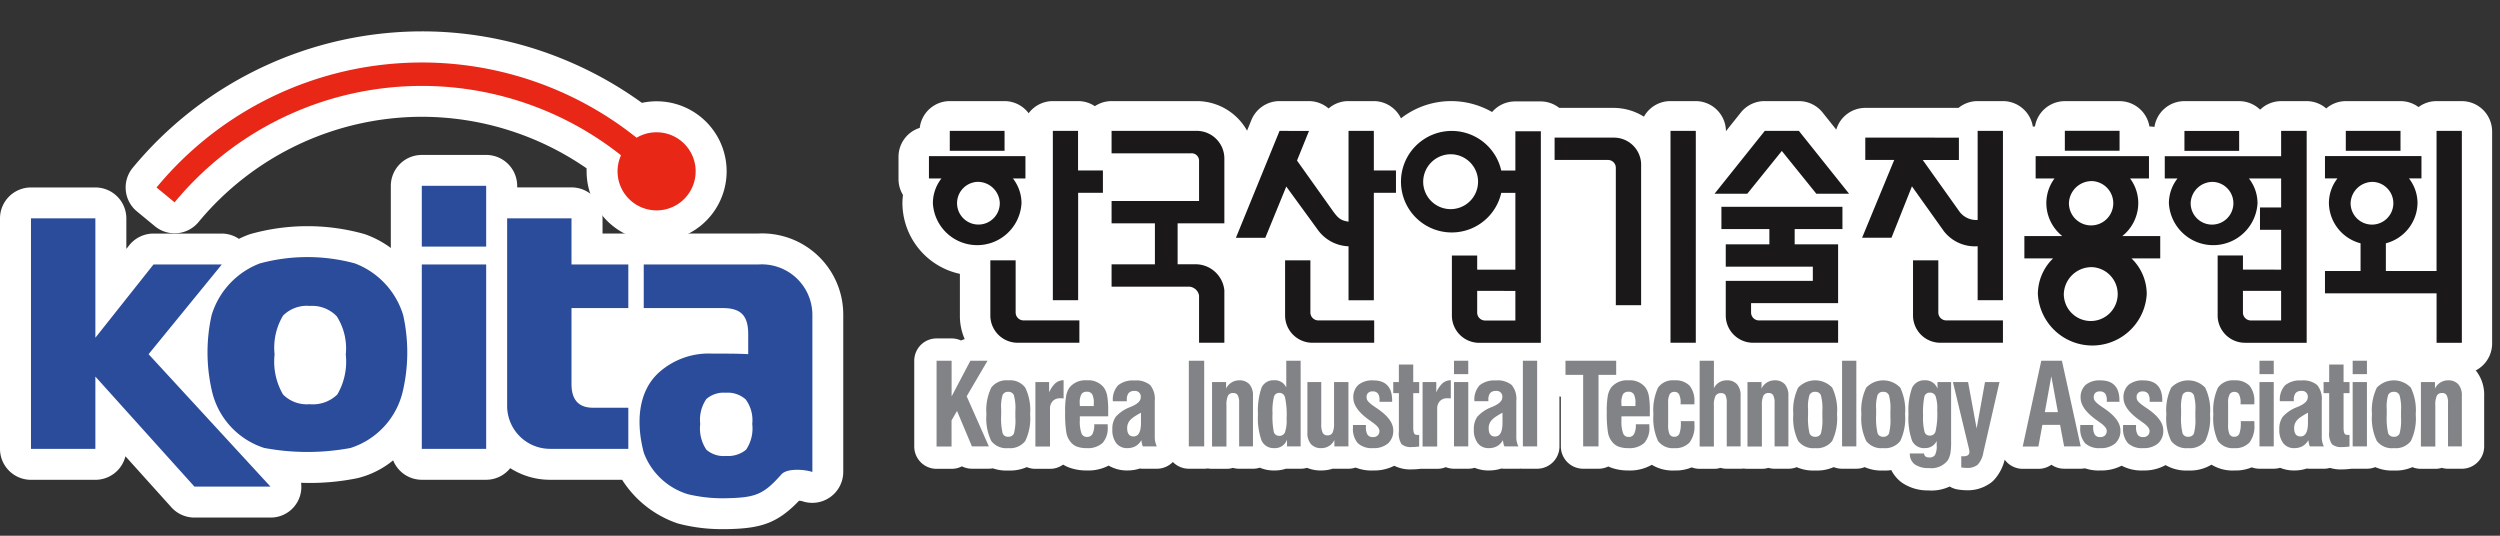
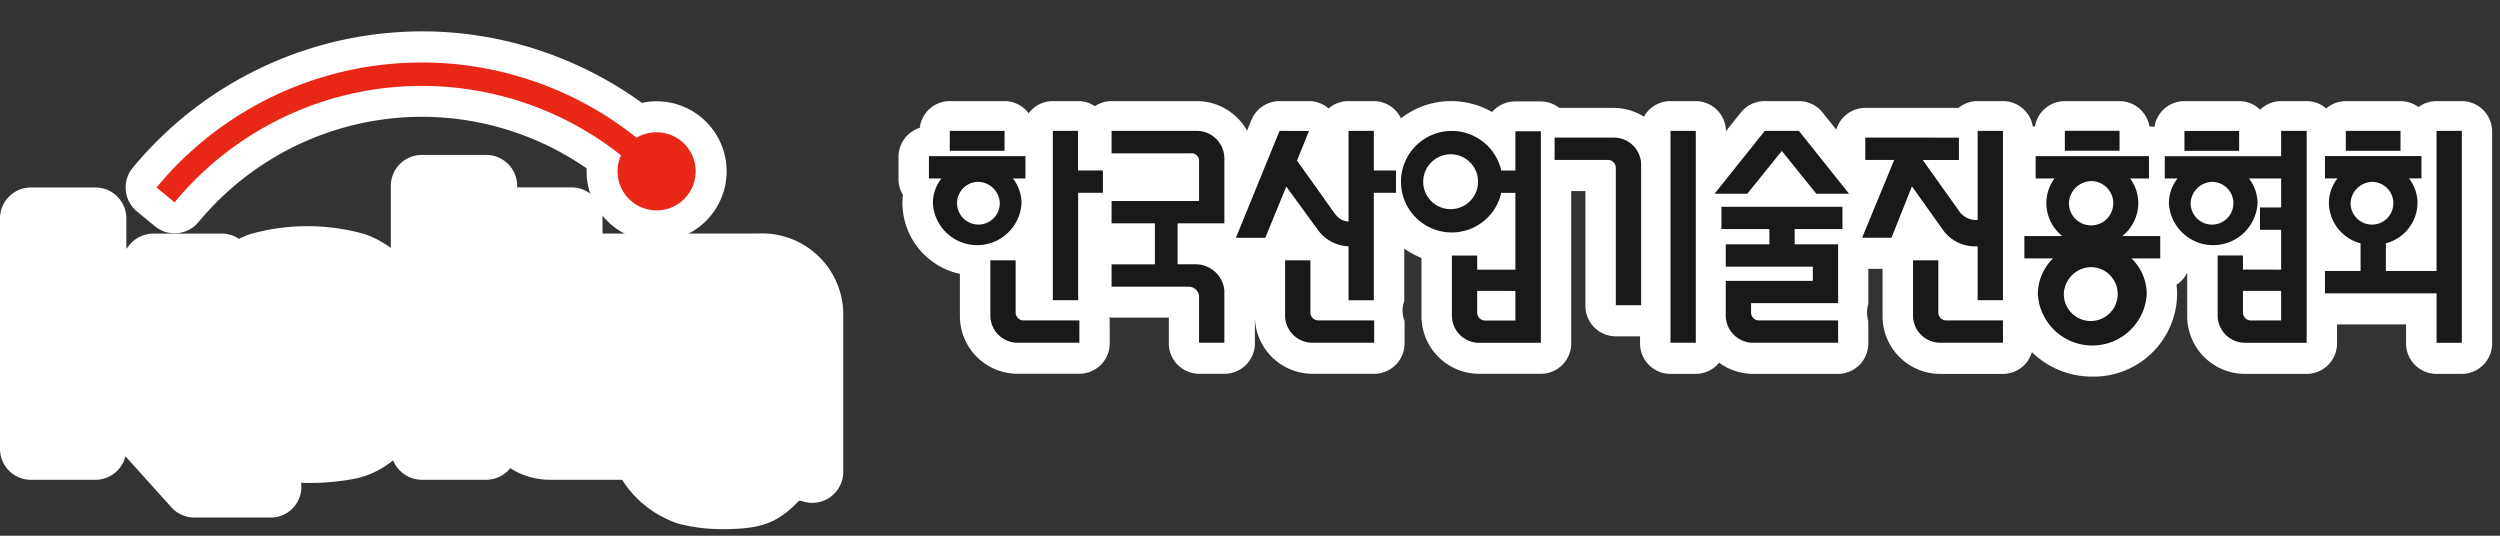
<svg xmlns="http://www.w3.org/2000/svg" width="168" height="36" viewBox="0 0 168 36">
  <rect x="0" y="0" width="168" height="36" fill="#333333" stroke="none" />
  <g id="footer-1" transform="translate(0 1)">
-     <rect id="사각형_685" data-name="사각형 685" width="168" height="36" transform="translate(0 -1)" fill="#fff" opacity="0" />
-     <path id="제외_1" data-name="제외 1" d="M66.686,7.211a1.553,1.553,0,0,1-.951-.247.876.876,0,0,1-.332-.732h.958c.01.178.129.267.355.267a.421.421,0,0,0,.383-.172,1.3,1.3,0,0,0,.11-.639v-.3a.835.835,0,0,1-.788.482.886.886,0,0,1-.863-.482,4.575,4.575,0,0,1-.244-1.814,4.435,4.435,0,0,1,.244-1.76.893.893,0,0,1,.856-.5.852.852,0,0,1,.848.567V1.432h.915v3.98a4.493,4.493,0,0,1-.052.835,1.362,1.362,0,0,1-.177.452A1.385,1.385,0,0,1,66.686,7.211Zm.051-5.067a.355.355,0,0,0-.354.26,5.315,5.315,0,0,0-.089,1.263,3.885,3.885,0,0,0,.1,1.125.348.348,0,0,0,.347.238.381.381,0,0,0,.391-.283,5.317,5.317,0,0,0,.112-1.432,2.509,2.509,0,0,0-.112-.941A.389.389,0,0,0,66.737,2.144ZM69.2,7.2c-.054,0-.108,0-.166-.008s-.106-.011-.174-.023v-.75a.51.51,0,0,1,.063,0,.813.813,0,0,0,.092,0c.26,0,.391-.1.391-.291a.964.964,0,0,0-.037-.245L68.3,1.432h1.018l.576,3.123.561-3.123h.974L70.345,6.163a1.573,1.573,0,0,1-.384.827A1.105,1.105,0,0,1,69.2,7.2ZM97.929,5.872a1.274,1.274,0,0,1-1.144-.482A3.511,3.511,0,0,1,96.46,3.6a3.5,3.5,0,0,1,.325-1.791,1.578,1.578,0,0,1,2.287,0A3.5,3.5,0,0,1,99.4,3.6a3.5,3.5,0,0,1-.325,1.792A1.283,1.283,0,0,1,97.929,5.872Zm0-3.782a.391.391,0,0,0-.377.2,2.688,2.688,0,0,0-.1.964v.4a4.431,4.431,0,0,0,.1,1.232.382.382,0,0,0,.377.222.391.391,0,0,0,.383-.207,3.52,3.52,0,0,0,.1-1.1V3.376a3.34,3.34,0,0,0-.1-1.064A.381.381,0,0,0,97.929,2.09ZM91.237,5.872a.9.9,0,0,1-.738-.329,1.454,1.454,0,0,1-.266-.927,1.4,1.4,0,0,1,.229-.85,2.512,2.512,0,0,1,.923-.635l.019-.008.066-.026c.034-.013.074-.031.115-.05.371-.167.56-.365.56-.589a.379.379,0,0,0-.427-.429.488.488,0,0,0-.389.142.712.712,0,0,0-.121.464v.084H90.27a1.428,1.428,0,0,1,.344-1.064,1.557,1.557,0,0,1,1.1-.329,1.461,1.461,0,0,1,1.062.306,1.463,1.463,0,0,1,.31,1.064V5.137a1.384,1.384,0,0,0,.14.62h-.938a.531.531,0,0,1-.055-.146,2.228,2.228,0,0,1-.049-.275,1.046,1.046,0,0,1-.383.4A1.11,1.11,0,0,1,91.237,5.872Zm.923-2.381a4.778,4.778,0,0,0-.457.272A1.368,1.368,0,0,0,91.421,4a.779.779,0,0,0-.192.527c0,.371.144.56.428.56.333,0,.5-.307.5-.912ZM87.208,5.872a1.225,1.225,0,0,1-1.1-.482A3.622,3.622,0,0,1,85.8,3.6a3.615,3.615,0,0,1,.31-1.791,1.215,1.215,0,0,1,1.1-.49,1.318,1.318,0,0,1,1.018.356,1.592,1.592,0,0,1,.325,1.1v.154h-.923v-.1a1.226,1.226,0,0,0-.1-.562.337.337,0,0,0-.318-.173.343.343,0,0,0-.32.169,1.132,1.132,0,0,0-.1.559V4.31a1.481,1.481,0,0,0,.092.621.334.334,0,0,0,.321.176.346.346,0,0,0,.339-.2,2.026,2.026,0,0,0,.1-.755V4.057h.907a.664.664,0,0,1,.007.1V4.3a1.8,1.8,0,0,1-.329,1.191A1.287,1.287,0,0,1,87.208,5.872Zm-3.1,0a1.273,1.273,0,0,1-1.143-.482A3.5,3.5,0,0,1,82.641,3.6a3.5,3.5,0,0,1,.325-1.791,1.578,1.578,0,0,1,2.287,0A3.5,3.5,0,0,1,85.577,3.6a3.511,3.511,0,0,1-.325,1.792A1.286,1.286,0,0,1,84.109,5.872Zm0-3.782a.388.388,0,0,0-.376.2,2.7,2.7,0,0,0-.1.964v.4a4.432,4.432,0,0,0,.1,1.232.377.377,0,0,0,.375.222.392.392,0,0,0,.384-.207,3.484,3.484,0,0,0,.1-1.1V3.376a3.254,3.254,0,0,0-.1-1.064A.382.382,0,0,0,84.109,2.09ZM81.077,5.872a1.372,1.372,0,0,1-1.018-.333,1.466,1.466,0,0,1-.325-1.053c0-.01,0-.036,0-.08s0-.067,0-.087h.871V4.44a.956.956,0,0,0,.111.532.411.411,0,0,0,.361.158.443.443,0,0,0,.321-.112.415.415,0,0,0,.115-.31c0-.162-.157-.352-.465-.566-.039-.025-.073-.048-.1-.073a.615.615,0,0,0-.081-.057l-.044-.031c-.7-.5-1.062-1-1.062-1.485A1.115,1.115,0,0,1,80.1,1.62a1.469,1.469,0,0,1,1-.3c.842,0,1.269.453,1.269,1.347v.093h-.85V2.664a.754.754,0,0,0-.113-.463.445.445,0,0,0-.366-.14.4.4,0,0,0-.291.1.364.364,0,0,0-.107.272.567.567,0,0,0,.018.147.4.4,0,0,0,.077.14,1.2,1.2,0,0,0,.159.158,3.155,3.155,0,0,0,.269.2.83.83,0,0,0,.092.065c.044.028.086.057.13.088.7.477,1.048.962,1.048,1.439a1.132,1.132,0,0,1-.351.887A1.475,1.475,0,0,1,81.077,5.872Zm-2.877,0a1.379,1.379,0,0,1-1.019-.333,1.469,1.469,0,0,1-.325-1.053c0-.008,0-.019,0-.033s0-.029,0-.047c0-.038,0-.067,0-.087h.87V4.44a.956.956,0,0,0,.111.532.412.412,0,0,0,.362.158.44.44,0,0,0,.321-.112.407.407,0,0,0,.114-.31c0-.163-.157-.353-.465-.566-.037-.025-.073-.049-.1-.073s-.058-.042-.081-.057l-.045-.031c-.7-.5-1.062-1-1.062-1.485a1.112,1.112,0,0,1,.339-.876,1.47,1.47,0,0,1,1-.3c.842,0,1.269.453,1.269,1.347v.093h-.849V2.664a.752.752,0,0,0-.114-.463.447.447,0,0,0-.365-.14.408.408,0,0,0-.292.1.364.364,0,0,0-.107.272.566.566,0,0,0,.019.147.381.381,0,0,0,.077.14,1.192,1.192,0,0,0,.158.158c.067.056.157.123.269.2a.788.788,0,0,0,.094.065c.039.025.082.055.129.088.695.478,1.047.962,1.047,1.439a1.134,1.134,0,0,1-.35.887A1.478,1.478,0,0,1,78.2,5.872Zm-14.584,0a1.276,1.276,0,0,1-1.144-.482A3.515,3.515,0,0,1,62.148,3.6a3.508,3.508,0,0,1,.324-1.791,1.579,1.579,0,0,1,2.288,0A3.508,3.508,0,0,1,65.084,3.6a3.515,3.515,0,0,1-.324,1.792A1.286,1.286,0,0,1,63.616,5.872Zm0-3.782a.388.388,0,0,0-.376.2,2.7,2.7,0,0,0-.1.964v.4a4.432,4.432,0,0,0,.1,1.232.377.377,0,0,0,.375.222.391.391,0,0,0,.383-.207,3.467,3.467,0,0,0,.1-1.1V3.376a3.291,3.291,0,0,0-.1-1.064A.381.381,0,0,0,63.616,2.09ZM59.042,5.872A1.271,1.271,0,0,1,57.9,5.39,3.5,3.5,0,0,1,57.573,3.6,3.5,3.5,0,0,1,57.9,1.807a1.578,1.578,0,0,1,2.287,0A3.5,3.5,0,0,1,60.51,3.6a3.5,3.5,0,0,1-.325,1.792A1.283,1.283,0,0,1,59.042,5.872Zm0-3.782a.389.389,0,0,0-.377.2,2.645,2.645,0,0,0-.1.964v.4a4.458,4.458,0,0,0,.1,1.232.381.381,0,0,0,.376.222.392.392,0,0,0,.384-.207,3.52,3.52,0,0,0,.1-1.1V3.376a3.341,3.341,0,0,0-.1-1.064A.381.381,0,0,0,59.042,2.09ZM49.583,5.872a1.223,1.223,0,0,1-1.1-.482,3.629,3.629,0,0,1-.31-1.792,3.622,3.622,0,0,1,.31-1.791,1.213,1.213,0,0,1,1.1-.49,1.32,1.32,0,0,1,1.018.356,1.6,1.6,0,0,1,.325,1.1v.154H50v-.1a1.222,1.222,0,0,0-.1-.562.336.336,0,0,0-.317-.173.344.344,0,0,0-.321.169,1.165,1.165,0,0,0-.1.559V4.31a1.481,1.481,0,0,0,.092.621.335.335,0,0,0,.322.176.346.346,0,0,0,.339-.2,1.99,1.99,0,0,0,.1-.755V4.057h.908a.664.664,0,0,1,.007.1V4.3A1.8,1.8,0,0,1,50.6,5.493,1.286,1.286,0,0,1,49.583,5.872Zm-3.092,0a1.818,1.818,0,0,1-.657-.1,1,1,0,0,1-.427-.313,1.36,1.36,0,0,1-.287-.627,7.956,7.956,0,0,1-.082-1.378,5.775,5.775,0,0,1,.074-1.125,1.441,1.441,0,0,1,.244-.56,1.389,1.389,0,0,1,1.158-.452,1.312,1.312,0,0,1,1.129.49,1.447,1.447,0,0,1,.221.543,5.9,5.9,0,0,1,.067,1.057v.329h-1.9a.689.689,0,0,0-.007.1v.176a2.35,2.35,0,0,0,.111.865.38.38,0,0,0,.369.244.4.4,0,0,0,.372-.2,1.358,1.358,0,0,0,.115-.653H47.9c0,.02,0,.05,0,.087s0,.066,0,.08a1.5,1.5,0,0,1-.34,1.087A1.463,1.463,0,0,1,46.49,5.872Zm0-3.789a.4.4,0,0,0-.364.172,1.24,1.24,0,0,0-.107.609.817.817,0,0,1,.007.107v.076h.937V2.864a1.238,1.238,0,0,0-.107-.613A.4.4,0,0,0,46.49,2.083ZM37.11,5.872a.9.9,0,0,1-.739-.329,1.451,1.451,0,0,1-.265-.927,1.4,1.4,0,0,1,.229-.85,2.5,2.5,0,0,1,.922-.635l.086-.034c.031-.012.07-.029.114-.05.372-.167.561-.365.561-.589a.38.38,0,0,0-.428-.429.489.489,0,0,0-.388.142.718.718,0,0,0-.121.464v.084h-.937a1.426,1.426,0,0,1,.343-1.064,1.559,1.559,0,0,1,1.1-.329,1.46,1.46,0,0,1,1.063.306,1.46,1.46,0,0,1,.31,1.064V5.137a1.4,1.4,0,0,0,.139.62h-.936a.532.532,0,0,1-.056-.146,2.276,2.276,0,0,1-.048-.275,1.046,1.046,0,0,1-.383.4A1.114,1.114,0,0,1,37.11,5.872Zm.923-2.381h0a4.684,4.684,0,0,0-.458.272,1.363,1.363,0,0,0-.28.241.779.779,0,0,0-.193.527c0,.371.144.56.428.56.333,0,.5-.307.5-.912V3.491ZM29.325,5.872a1.375,1.375,0,0,1-1.018-.333,1.469,1.469,0,0,1-.325-1.053c0-.009,0-.024,0-.044l0-.036c0-.039,0-.069,0-.087h.871V4.44a.964.964,0,0,0,.11.532.412.412,0,0,0,.362.158.443.443,0,0,0,.321-.112.415.415,0,0,0,.113-.31c0-.162-.156-.353-.464-.566-.041-.027-.075-.05-.1-.073a.676.676,0,0,0-.081-.057l-.045-.031c-.7-.5-1.062-1-1.062-1.485a1.115,1.115,0,0,1,.339-.876,1.47,1.47,0,0,1,1-.3c.842,0,1.269.453,1.269,1.347v.093h-.849V2.664A.738.738,0,0,0,29.66,2.2a.443.443,0,0,0-.365-.14.409.409,0,0,0-.293.1.367.367,0,0,0-.105.272.567.567,0,0,0,.018.147.391.391,0,0,0,.077.14,1.322,1.322,0,0,0,.159.158,3.158,3.158,0,0,0,.269.2.848.848,0,0,0,.093.065c.033.022.079.051.129.088.7.477,1.048.962,1.048,1.439a1.134,1.134,0,0,1-.35.887A1.48,1.48,0,0,1,29.325,5.872Zm-3.475,0a.886.886,0,0,1-.69-.267,1.132,1.132,0,0,1-.239-.773v-3.4h.93V4.257a1.288,1.288,0,0,0,.1.593.339.339,0,0,0,.317.164.359.359,0,0,0,.343-.179,1.443,1.443,0,0,0,.1-.64V1.432h.967V5.757h-.945V5.328A.959.959,0,0,1,25.85,5.872Zm-3.15,0a.893.893,0,0,1-.856-.5,4.393,4.393,0,0,1-.244-1.76,4.738,4.738,0,0,1,.237-1.8.863.863,0,0,1,.842-.5A.832.832,0,0,1,23.5,1.8V0h.966V5.757h-.915V5.3A.852.852,0,0,1,22.7,5.872Zm.324-3.712a.354.354,0,0,0-.346.245,3.79,3.79,0,0,0-.1,1.125,5.188,5.188,0,0,0,.088,1.263.354.354,0,0,0,.354.253.389.389,0,0,0,.391-.229,2.523,2.523,0,0,0,.112-.942,5.3,5.3,0,0,0-.112-1.432A.381.381,0,0,0,23.024,2.159ZM12.816,5.872a.9.9,0,0,1-.737-.329,1.449,1.449,0,0,1-.266-.927,1.4,1.4,0,0,1,.229-.85,2.492,2.492,0,0,1,.922-.635L13,3.117l0,0,.046-.018c.028-.011.063-.027.113-.05.373-.167.562-.365.562-.589a.38.38,0,0,0-.428-.429.485.485,0,0,0-.387.142.7.7,0,0,0-.121.464v.084h-.938a1.426,1.426,0,0,1,.344-1.064,1.559,1.559,0,0,1,1.1-.329,1.458,1.458,0,0,1,1.062.306,1.457,1.457,0,0,1,.311,1.064V5.137a1.4,1.4,0,0,0,.139.62h-.936a.569.569,0,0,1-.056-.146,2.277,2.277,0,0,1-.048-.275,1.051,1.051,0,0,1-.383.4A1.121,1.121,0,0,1,12.816,5.872Zm.923-2.381h0a4.916,4.916,0,0,0-.458.272A1.385,1.385,0,0,0,13,4a.783.783,0,0,0-.192.527c0,.371.144.56.428.56.333,0,.5-.307.5-.912V3.491ZM10.093,5.872a1.831,1.831,0,0,1-.657-.1.994.994,0,0,1-.427-.313,1.359,1.359,0,0,1-.287-.627A7.887,7.887,0,0,1,8.64,3.453a5.775,5.775,0,0,1,.074-1.125,1.39,1.39,0,0,1,.244-.56,1.389,1.389,0,0,1,1.158-.452,1.314,1.314,0,0,1,1.129.49,1.447,1.447,0,0,1,.221.543,5.906,5.906,0,0,1,.067,1.057v.329h-1.9a.691.691,0,0,0-.006.1v.176a2.35,2.35,0,0,0,.111.865.38.38,0,0,0,.369.244.4.4,0,0,0,.372-.2,1.358,1.358,0,0,0,.115-.653H11.5c0,.02,0,.05,0,.087s0,.066,0,.08a1.5,1.5,0,0,1-.34,1.087A1.463,1.463,0,0,1,10.093,5.872Zm0-3.789a.4.4,0,0,0-.365.172,1.236,1.236,0,0,0-.108.609.825.825,0,0,1,.008.107v.076h.937V2.864a1.238,1.238,0,0,0-.107-.613A.4.4,0,0,0,10.093,2.083ZM4.818,5.872A1.273,1.273,0,0,1,3.675,5.39,3.5,3.5,0,0,1,3.35,3.6a3.5,3.5,0,0,1,.325-1.791,1.261,1.261,0,0,1,1.143-.49,1.262,1.262,0,0,1,1.144.49A3.5,3.5,0,0,1,6.287,3.6,3.5,3.5,0,0,1,5.962,5.39,1.286,1.286,0,0,1,4.818,5.872Zm0-3.782a.388.388,0,0,0-.376.2,2.7,2.7,0,0,0-.1.964v.4a4.337,4.337,0,0,0,.1,1.232.377.377,0,0,0,.375.222A.392.392,0,0,0,5.195,4.9a3.446,3.446,0,0,0,.1-1.1V3.376a3.27,3.27,0,0,0-.1-1.064A.382.382,0,0,0,4.818,2.09ZM94.432,5.8a.918.918,0,0,1-.671-.2,1.307,1.307,0,0,1-.177-.827V2.175h-.376V1.432h.376V.253h.967V1.432h.4v.743h-.4V4.448a2.09,2.09,0,0,0,.014.28.464.464,0,0,0,.048.16.175.175,0,0,0,.089.077.489.489,0,0,0,.144.019.336.336,0,0,0,.063,0,.257.257,0,0,1,.04,0v.781c-.155.016-.262.026-.324.031S94.489,5.8,94.432,5.8Zm-62.517,0a.921.921,0,0,1-.671-.2,1.313,1.313,0,0,1-.176-.827V2.175H30.69V1.432h.377V.253h.966V1.432h.4v.743h-.4V4.448a2.046,2.046,0,0,0,.015.28.463.463,0,0,0,.048.16.17.17,0,0,0,.089.077.47.47,0,0,0,.143.019.307.307,0,0,0,.063,0,.266.266,0,0,1,.04,0v.781c-.124.013-.236.024-.325.031C32.037,5.793,31.972,5.8,31.915,5.8Zm68.8-.037h-.967V1.432h.945v.437a.973.973,0,0,1,.87-.553.893.893,0,0,1,.7.268,1.122,1.122,0,0,1,.236.773v3.4h-.929v-2.9a1.1,1.1,0,0,0-.093-.54.341.341,0,0,0-.314-.149.368.368,0,0,0-.347.186,1.466,1.466,0,0,0-.1.648V5.757Zm-45.255,0h-.967V1.432h.945v.437a.973.973,0,0,1,.87-.553.89.89,0,0,1,.7.268,1.141,1.141,0,0,1,.236.773v3.4h-.929v-2.9a1.107,1.107,0,0,0-.094-.54.337.337,0,0,0-.312-.149.364.364,0,0,0-.347.186,1.435,1.435,0,0,0-.1.648V5.757Zm-3.217,0H51.28V0h.958V1.845a.927.927,0,0,1,.35-.39.948.948,0,0,1,.506-.139.887.887,0,0,1,.7.268,1.122,1.122,0,0,1,.237.773v3.4H53.1v-2.9a1.169,1.169,0,0,0-.085-.544.32.32,0,0,0-.292-.137.408.408,0,0,0-.377.183,1.36,1.36,0,0,0-.11.644V5.757Zm-32.763,0h-.968V1.432h.944v.437a.976.976,0,0,1,.871-.553.893.893,0,0,1,.7.268,1.144,1.144,0,0,1,.236.773v3.4h-.93v-2.9a1.124,1.124,0,0,0-.092-.54.343.343,0,0,0-.314-.149.367.367,0,0,0-.346.186,1.466,1.466,0,0,0-.1.648V5.757Zm-18.465,0H0V0H1.011V2.4L2.272,0H3.424l-1.4,2.389,1.49,3.366H2.376l-1-2.381-.369.635V5.756Zm32.631,0H32.66V1.432h.922v.7a1.8,1.8,0,0,1,.425-.624.87.87,0,0,1,.55-.2V2.534c-.038-.005-.074-.009-.106-.011s-.078,0-.138,0a.647.647,0,0,0-.491.191.72.72,0,0,0-.18.513V5.756Zm-26.02,0H6.641V1.432h.922v.7a1.783,1.783,0,0,1,.424-.624.87.87,0,0,1,.55-.2V2.534c-.026,0-.064-.009-.107-.011s-.077,0-.136,0a.645.645,0,0,0-.49.191.717.717,0,0,0-.181.513V5.756Zm66.423,0H72.99L74.236,0h1.388l1.262,5.755H75.772L75.5,4.31H74.31l-.265,1.446Zm.863-4.723h0l-.436,2.411h.878l-.443-2.411ZM96.121,5.756h-.959V1.432h.959V5.755Zm-6.264,0H88.9V1.432h.959V5.755Zm-28.048,0h-.959V0h.959V5.755Zm-17.324,0H43.451V.95H42.263V0h3.408V.95H44.484V5.755Zm-4.128,0H39.4V0h.959V5.755Zm-4.626,0h-.959V1.432h.959V5.755Zm-17.745,0H16.952V0h1.033V5.755ZM96.121.9h-.959V0h.959V.9ZM89.857.9H88.9V0h.959V.9ZM35.73.9h-.959V0h.959V.9Z" transform="translate(62.937 23.242)" fill="#fff" stroke="#fff" stroke-linecap="round" stroke-linejoin="round" stroke-width="3" />
    <path id="패스_1114" data-name="패스 1114" d="M112.007,215.63h-7.7a2.068,2.068,0,0,0-.513.071,2.06,2.06,0,0,0-.512-.071h-1.737v-1.018a2.081,2.081,0,0,0-2.081-2.081H95.81v-.1a2.081,2.081,0,0,0-2.081-2.081H89.4a2.082,2.082,0,0,0-2.082,2.081v4.086c0,.031.008.06.01.09a6.747,6.747,0,0,0-1.75-.931,14.114,14.114,0,0,0-7.728,0,6.271,6.271,0,0,0-.741.313,2.071,2.071,0,0,0-1.152-.355H71.37a2.081,2.081,0,0,0-1.631.787l-.194.246v-2.051a2.081,2.081,0,0,0-2.081-2.081H63.137a2.082,2.082,0,0,0-2.082,2.081V230.1a2.082,2.082,0,0,0,2.082,2.082h4.327a2.083,2.083,0,0,0,2.021-1.583l3.088,3.43a2.079,2.079,0,0,0,1.547.689h5.112a2.058,2.058,0,0,0,2.055-2.335c.143,0,.285.009.429.009a15.991,15.991,0,0,0,3.351-.319,6.048,6.048,0,0,0,2.407-1.2,2.081,2.081,0,0,0,1.929,1.306h4.326a2.072,2.072,0,0,0,1.613-.781,4.952,4.952,0,0,0,2.676.781h4.843a7.131,7.131,0,0,0,3.748,2.937,11.462,11.462,0,0,0,3.121.379c.086,0,.166,0,.237,0,2.17-.05,3.3-.359,4.784-1.908a1.352,1.352,0,0,1,.213.03,2.082,2.082,0,0,0,2.758-1.969V221.06A5.455,5.455,0,0,0,112.007,215.63Z" transform="translate(-61.055 -200.938)" fill="#fff" />
    <path id="패스_1115" data-name="패스 1115" d="M71.469,213.458a2.084,2.084,0,0,0,2.927-.283A19.519,19.519,0,0,1,89.4,206.1a19.484,19.484,0,0,1,11.075,3.464c0,.067,0,.135,0,.2a4.705,4.705,0,1,0,3.717-4.6,25.307,25.307,0,0,0-5.157-2.881,25.034,25.034,0,0,0-9.631-1.923,25.252,25.252,0,0,0-19.429,9.167,2.081,2.081,0,0,0,.283,2.933Z" transform="translate(-61.055 -199.252)" fill="#fff" />
    <path id="패스_1116" data-name="패스 1116" d="M226.487,205.657h-1.7a2.022,2.022,0,0,0-1.208.4,2.026,2.026,0,0,0-1.21-.4h-3.676a2.02,2.02,0,0,0-1.315.492,2.019,2.019,0,0,0-1.314-.492h-1.718a2.031,2.031,0,0,0-1.41.574,2.031,2.031,0,0,0-1.415-.574h-3.676a2.037,2.037,0,0,0-2.011,1.735,2.081,2.081,0,0,0-.338-.034,2.037,2.037,0,0,0-2.007-1.7h-3.677a2.037,2.037,0,0,0-2.007,1.7c-.049,0-.1.01-.143.014a2.038,2.038,0,0,0-2.009-1.717h-1.7a2.032,2.032,0,0,0-1.286.456H186.4a2.036,2.036,0,0,0-1.948,1.461l-.919-1.15a2.041,2.041,0,0,0-1.6-.767h-2.294a2.043,2.043,0,0,0-1.6.767l-1,1.253a2.041,2.041,0,0,0-2.04-2.02h-1.7a2.032,2.032,0,0,0-1.772,1.047,3.85,3.85,0,0,0-2.05-.591h-3.642a2.019,2.019,0,0,0-1.244-.434h-1.717a2.034,2.034,0,0,0-1.55.713,5.541,5.541,0,0,0-2.775-.735,5.478,5.478,0,0,0-3.349,1.158,2.035,2.035,0,0,0-1.833-1.158h-1.7a2.034,2.034,0,0,0-1.331.494,2.041,2.041,0,0,0-1.331-.494H147.04a2.044,2.044,0,0,0-1.89,1.27l-.292.717a3.875,3.875,0,0,0-3.372-1.987h-5.729a2.026,2.026,0,0,0-1.127.341,2.029,2.029,0,0,0-1.127-.341h-1.7a2.033,2.033,0,0,0-1.623.815,2.033,2.033,0,0,0-1.623-.815H124.88a2.036,2.036,0,0,0-2.018,1.8,2.036,2.036,0,0,0-1.427,1.938v1.5a2.032,2.032,0,0,0,.3,1.068,4.678,4.678,0,0,0-.037.594,4.89,4.89,0,0,0,3.862,4.71v2.855a3.878,3.878,0,0,0,3.888,3.858h4.137a2.043,2.043,0,0,0,2.042-2.042v-1.5a2.024,2.024,0,0,0-.025-.247c.052,0,.1.016.154.016H139.6v1.732a2.042,2.042,0,0,0,2.041,2.042h1.7a2.042,2.042,0,0,0,2.042-2.042v-1.791a3.877,3.877,0,0,0,3.886,3.833H153.4a2.042,2.042,0,0,0,2.041-2.042v-1.5a1.917,1.917,0,0,1-.019-1.358v-3.513a5.5,5.5,0,0,0,1.156.628v3.928a3.878,3.878,0,0,0,3.889,3.858H164.6a2.042,2.042,0,0,0,2.041-2.042V211.7h.954v7.719a2.042,2.042,0,0,0,2.042,2.042h1.629v.482a2.043,2.043,0,0,0,2.042,2.042h1.7a2.031,2.031,0,0,0,1.571-.752,3.872,3.872,0,0,0,2.284.752h5.7a2.042,2.042,0,0,0,2.042-2.042v-1.5a2.044,2.044,0,0,1,0-1.16v-2.353h.958v3.2a3.878,3.878,0,0,0,3.888,3.858h4.2a2.035,2.035,0,0,0,1.947-1.462,5.789,5.789,0,0,0,4.059,1.643,5.608,5.608,0,0,0,5.7-5.5,5.341,5.341,0,0,0-.042-.672,2.038,2.038,0,0,0,.721-.808v2.938a3.878,3.878,0,0,0,3.888,3.858h4.138a2.042,2.042,0,0,0,2.041-2.042v-1.282h4.64v1.282a2.043,2.043,0,0,0,2.042,2.042h1.7a2.043,2.043,0,0,0,2.041-2.042V207.7A2.042,2.042,0,0,0,226.487,205.657Z" transform="translate(-61.055 -199.861)" fill="#fff" />
-     <rect id="사각형_651" data-name="사각형 651" width="98.124" height="15.815" transform="translate(66.286 9.743)" fill="#fff" />
-     <path id="패스_1117" data-name="패스 1117" d="M111.606,228.427a2.559,2.559,0,0,1-.414,1.731,1.9,1.9,0,0,1-1.363.419,1.745,1.745,0,0,1-1.305-.419,2.564,2.564,0,0,1-.414-1.731,2.458,2.458,0,0,1,.414-1.677,1.772,1.772,0,0,1,1.305-.42,1.808,1.808,0,0,1,1.333.446,2.341,2.341,0,0,1,.444,1.651Zm-7.3-7.786h5.329c1.246,0,1.7.544,1.7,1.758v1.338c-.793-.043-1.588-.035-2.382-.035a5.012,5.012,0,0,0-3.608,1.258c-1.508,1.359-1.515,3.583-1.021,5.417a4.585,4.585,0,0,0,2.953,2.771,10.1,10.1,0,0,0,2.649.27c1.906-.044,2.445-.253,3.638-1.6.386-.438,1.589-.333,2.083-.163V221.059a3.4,3.4,0,0,0-3.633-3.348h-7.7v2.93ZM93.729,230.1H89.4V217.711h4.326V230.1Zm-14.5,2.537H74.12l-6.656-7.394V230.1H63.137V214.612h4.327v8.022l3.906-4.923h4.59l-4.92,6.028,8.192,8.9Zm14.5-16.127H89.4v-4.086h4.326v4.086Zm9.549,13.59h-5.26a2.884,2.884,0,0,1-2.883-2.931v-12.56H99.46v3.1h3.818v2.93H99.46v5.108q0,1.59,1.443,1.59h2.375V230.1Zm-24.451-.057a15.769,15.769,0,0,0,5.779,0,5.247,5.247,0,0,0,3.5-3.739,11.508,11.508,0,0,0,.044-5.182,5.389,5.389,0,0,0-3.245-3.483,12.2,12.2,0,0,0-6.386,0,5.389,5.389,0,0,0-3.245,3.483,11.508,11.508,0,0,0,.044,5.182,5.248,5.248,0,0,0,3.5,3.739Zm5.464-6.286a4.387,4.387,0,0,1-.568,2.691,2.36,2.36,0,0,1-1.864.652,2.245,2.245,0,0,1-1.784-.652,4.388,4.388,0,0,1-.567-2.691,4.2,4.2,0,0,1,.567-2.608,2.241,2.241,0,0,1,1.784-.652,2.3,2.3,0,0,1,1.823.693A4,4,0,0,1,84.291,223.76Z" transform="translate(-61.055 -200.938)" fill="#2b4c9b" />
    <path id="패스_1118" data-name="패스 1118" d="M105.18,207.142a2.624,2.624,0,1,1-2.393,1.545,21.551,21.551,0,0,0-30,3.163l-1.212-1a23.122,23.122,0,0,1,32.258-3.343A2.616,2.616,0,0,1,105.18,207.142Z" transform="translate(-61.055 -199.252)" fill="#e82717" fill-rule="evenodd" />
    <path id="패스_1119" data-name="패스 1119" d="M165.525,208.154h3.962a1.829,1.829,0,0,1,1.851,1.919v9.343h-1.7v-9.237a.524.524,0,0,0-.525-.525h-3.589v-1.5Zm-29.768-.455h5.729a1.859,1.859,0,0,1,1.846,1.842v4.37h-3.141v2.754h1.117a1.948,1.948,0,0,1,2.024,1.751v3.522h-1.7v-3.17a.723.723,0,0,0-.657-.6h-5.222v-1.5h2.912v-2.754h-2.912v-1.5h5.879v-2.732a.5.5,0,0,0-.542-.475h-5.337v-1.5Zm59.9,14.239h-4.2a1.836,1.836,0,0,1-1.847-1.814V216.4h1.7v3.51a.532.532,0,0,0,.534.526h3.809v1.5Zm-11.085,0h-5.7a1.836,1.836,0,0,1-1.846-1.814v-2.346h5.851v-.955h-5.851v-1.5h2.931V214.3h-3.223v-1.5h8.133v1.5h-3.21v1.022h2.919v3.955h-5.849v.635a.532.532,0,0,0,.534.526h5.315v1.5Zm-31.171,0H149.26a1.836,1.836,0,0,1-1.847-1.814V216.4h1.7v3.51a.532.532,0,0,0,.534.526H153.4v1.5Zm-19.811,0h-4.137a1.836,1.836,0,0,1-1.847-1.814V216.4h1.7v3.51a.532.532,0,0,0,.534.526h3.749v1.5Zm46.06-14.239-3.376,4.223h2.2l2.319-2.873,2.319,2.873h2.2L181.94,207.7Zm-6.337,0v14.239h1.7V207.7Zm-48.429,0h3.677v1.339H124.88V207.7Zm8.622,0h-1.7V219.08h1.7v-7.22h1.664v-1.5H133.5V207.7Zm-10.026,1.7h6.484v1.5h-.84a2.7,2.7,0,0,1,.576,1.662,2.982,2.982,0,0,1-5.955,0,2.7,2.7,0,0,1,.575-1.662h-.84v-1.5Zm3.242,1.727a1.436,1.436,0,1,0,1.519,1.434,1.478,1.478,0,0,0-1.519-1.434Zm37.883-3.4h-1.717v2.639h-.949a3.411,3.411,0,1,0,0,1.5h.949v5.161h-2.566v-.948h-1.7v4.051a1.836,1.836,0,0,0,1.847,1.814H164.6V207.721Zm-1.717,10.729v1.989h-2.032a.532.532,0,0,1-.534-.526V218.45Zm-4.325-9.184a1.844,1.844,0,1,1-1.87,1.844,1.857,1.857,0,0,1,1.87-1.844Zm49.286-1.567h3.677v1.339h-3.677V207.7Zm-6.186,3.371a1.49,1.49,0,1,1-1.576,1.488,1.534,1.534,0,0,1,1.576-1.488Zm8.122.054a1.436,1.436,0,1,1-1.518,1.434,1.478,1.478,0,0,1,1.518-1.434Zm10.75,0a1.436,1.436,0,1,1-1.519,1.434,1.479,1.479,0,0,1,1.519-1.434Zm4.256,10.814h1.7V207.7h-1.7v9.417h-3.406v-1.862a2.84,2.84,0,0,0,2.127-2.7,2.7,2.7,0,0,0-.576-1.662h.841v-1.5h-6.484v1.5h.84a2.7,2.7,0,0,0-.575,1.662,2.84,2.84,0,0,0,2.127,2.7v1.862h-2.392v1.5h7.5v3.323ZM218.693,207.7h3.676v1.339h-3.676V207.7Zm-21.6,7.069v1.5h1.931a3.345,3.345,0,0,0-1.024,2.4,3.664,3.664,0,0,0,7.316,0,3.342,3.342,0,0,0-1.025-2.4h1.932v-1.5h-2.549a2.847,2.847,0,0,0,1.073-2.21,2.792,2.792,0,0,0-.55-1.662h1.269v-1.5h-7.616v1.5h1.269a2.792,2.792,0,0,0-.55,1.662,2.846,2.846,0,0,0,1.072,2.21Zm4.565,2.089a1.811,1.811,0,1,1-1.915,1.808,1.865,1.865,0,0,1,1.915-1.808ZM147.041,207.7l-2.933,7.185h1.975l1.41-3.444,2.084,2.86a2.665,2.665,0,0,0,2.1,1.155v3.625h1.7v-7.22h1.487v-1.5h-1.487V207.7h-1.7v6.1c-.516-.075-.7-.223-1.063-.732l-2.4-3.373.806-1.99Zm64.74,9.322v-.948h-1.7v4.051a1.836,1.836,0,0,0,1.846,1.814h4.137V207.7h-1.717v1.7h-7.819v1.5h.853a2.7,2.7,0,0,0-.576,1.662,2.982,2.982,0,0,0,5.955,0,2.7,2.7,0,0,0-.576-1.662h2.163v1.947h-1.421v1.5h1.421v2.678Zm2.565,1.429v1.989h-2.031a.532.532,0,0,1-.534-.526V218.45Zm-27.944-10.3v1.5h1.945l-2.159,5.23h1.975l1.374-3.454,2.131,2.993a2.637,2.637,0,0,0,2.285,1.032v3.625h1.7V207.7h-1.7v5.985a1.4,1.4,0,0,1-1.265-.622l-2.426-3.408h2.431v-1.5Zm13.41-.455h3.677v1.339h-3.677Z" transform="translate(-61.055 -199.905)" fill="#1a1818" fill-rule="evenodd" />
-     <path id="제외_2" data-name="제외 2" d="M66.686,7.211a1.553,1.553,0,0,1-.951-.247.876.876,0,0,1-.332-.732h.958c.01.178.129.267.355.267a.421.421,0,0,0,.383-.172,1.3,1.3,0,0,0,.11-.639v-.3a.835.835,0,0,1-.788.482.886.886,0,0,1-.863-.482,4.575,4.575,0,0,1-.244-1.814,4.435,4.435,0,0,1,.244-1.76.893.893,0,0,1,.856-.5.852.852,0,0,1,.848.567V1.432h.915v3.98a4.493,4.493,0,0,1-.052.835,1.362,1.362,0,0,1-.177.452A1.385,1.385,0,0,1,66.686,7.211Zm.051-5.067a.355.355,0,0,0-.354.26,5.315,5.315,0,0,0-.089,1.263,3.885,3.885,0,0,0,.1,1.125.348.348,0,0,0,.347.238.381.381,0,0,0,.391-.283,5.317,5.317,0,0,0,.112-1.432,2.509,2.509,0,0,0-.112-.941A.389.389,0,0,0,66.737,2.144ZM69.2,7.2c-.054,0-.108,0-.166-.008s-.106-.011-.174-.023v-.75a.51.51,0,0,1,.063,0,.813.813,0,0,0,.092,0c.26,0,.391-.1.391-.291a.964.964,0,0,0-.037-.245L68.3,1.432h1.018l.576,3.123.561-3.123h.974L70.345,6.163a1.573,1.573,0,0,1-.384.827A1.105,1.105,0,0,1,69.2,7.2ZM97.929,5.872a1.274,1.274,0,0,1-1.144-.482A3.511,3.511,0,0,1,96.46,3.6a3.5,3.5,0,0,1,.325-1.791,1.578,1.578,0,0,1,2.287,0A3.5,3.5,0,0,1,99.4,3.6a3.5,3.5,0,0,1-.325,1.792A1.283,1.283,0,0,1,97.929,5.872Zm0-3.782a.391.391,0,0,0-.377.2,2.688,2.688,0,0,0-.1.964v.4a4.431,4.431,0,0,0,.1,1.232.382.382,0,0,0,.377.222.391.391,0,0,0,.383-.207,3.52,3.52,0,0,0,.1-1.1V3.376a3.34,3.34,0,0,0-.1-1.064A.381.381,0,0,0,97.929,2.09ZM91.237,5.872a.9.9,0,0,1-.738-.329,1.454,1.454,0,0,1-.266-.927,1.4,1.4,0,0,1,.229-.85,2.512,2.512,0,0,1,.923-.635l.019-.008.066-.026c.034-.013.074-.031.115-.05.371-.167.56-.365.56-.589a.379.379,0,0,0-.427-.429.488.488,0,0,0-.389.142.712.712,0,0,0-.121.464v.084H90.27a1.428,1.428,0,0,1,.344-1.064,1.557,1.557,0,0,1,1.1-.329,1.461,1.461,0,0,1,1.062.306,1.463,1.463,0,0,1,.31,1.064V5.137a1.384,1.384,0,0,0,.14.62h-.938a.531.531,0,0,1-.055-.146,2.228,2.228,0,0,1-.049-.275,1.046,1.046,0,0,1-.383.4A1.11,1.11,0,0,1,91.237,5.872Zm.923-2.381a4.778,4.778,0,0,0-.457.272A1.368,1.368,0,0,0,91.421,4a.779.779,0,0,0-.192.527c0,.371.144.56.428.56.333,0,.5-.307.5-.912ZM87.208,5.872a1.225,1.225,0,0,1-1.1-.482A3.622,3.622,0,0,1,85.8,3.6a3.615,3.615,0,0,1,.31-1.791,1.215,1.215,0,0,1,1.1-.49,1.318,1.318,0,0,1,1.018.356,1.592,1.592,0,0,1,.325,1.1v.154h-.923v-.1a1.226,1.226,0,0,0-.1-.562.337.337,0,0,0-.318-.173.343.343,0,0,0-.32.169,1.132,1.132,0,0,0-.1.559V4.31a1.481,1.481,0,0,0,.092.621.334.334,0,0,0,.321.176.346.346,0,0,0,.339-.2,2.026,2.026,0,0,0,.1-.755V4.057h.907a.664.664,0,0,1,.007.1V4.3a1.8,1.8,0,0,1-.329,1.191A1.287,1.287,0,0,1,87.208,5.872Zm-3.1,0a1.273,1.273,0,0,1-1.143-.482A3.5,3.5,0,0,1,82.641,3.6a3.5,3.5,0,0,1,.325-1.791,1.578,1.578,0,0,1,2.287,0A3.5,3.5,0,0,1,85.577,3.6a3.511,3.511,0,0,1-.325,1.792A1.286,1.286,0,0,1,84.109,5.872Zm0-3.782a.388.388,0,0,0-.376.2,2.7,2.7,0,0,0-.1.964v.4a4.432,4.432,0,0,0,.1,1.232.377.377,0,0,0,.375.222.392.392,0,0,0,.384-.207,3.484,3.484,0,0,0,.1-1.1V3.376a3.254,3.254,0,0,0-.1-1.064A.382.382,0,0,0,84.109,2.09ZM81.077,5.872a1.372,1.372,0,0,1-1.018-.333,1.466,1.466,0,0,1-.325-1.053c0-.01,0-.036,0-.08s0-.067,0-.087h.871V4.44a.956.956,0,0,0,.111.532.411.411,0,0,0,.361.158.443.443,0,0,0,.321-.112.415.415,0,0,0,.115-.31c0-.162-.157-.352-.465-.566-.039-.025-.073-.048-.1-.073a.615.615,0,0,0-.081-.057l-.044-.031c-.7-.5-1.062-1-1.062-1.485A1.115,1.115,0,0,1,80.1,1.62a1.469,1.469,0,0,1,1-.3c.842,0,1.269.453,1.269,1.347v.093h-.85V2.664a.754.754,0,0,0-.113-.463.445.445,0,0,0-.366-.14.4.4,0,0,0-.291.1.364.364,0,0,0-.107.272.567.567,0,0,0,.018.147.4.4,0,0,0,.077.14,1.2,1.2,0,0,0,.159.158,3.155,3.155,0,0,0,.269.2.83.83,0,0,0,.092.065c.044.028.086.057.13.088.7.477,1.048.962,1.048,1.439a1.132,1.132,0,0,1-.351.887A1.475,1.475,0,0,1,81.077,5.872Zm-2.877,0a1.379,1.379,0,0,1-1.019-.333,1.469,1.469,0,0,1-.325-1.053c0-.008,0-.019,0-.033s0-.029,0-.047c0-.038,0-.067,0-.087h.87V4.44a.956.956,0,0,0,.111.532.412.412,0,0,0,.362.158.44.44,0,0,0,.321-.112.407.407,0,0,0,.114-.31c0-.163-.157-.353-.465-.566-.037-.025-.073-.049-.1-.073s-.058-.042-.081-.057l-.045-.031c-.7-.5-1.062-1-1.062-1.485a1.112,1.112,0,0,1,.339-.876,1.47,1.47,0,0,1,1-.3c.842,0,1.269.453,1.269,1.347v.093h-.849V2.664a.752.752,0,0,0-.114-.463.447.447,0,0,0-.365-.14.408.408,0,0,0-.292.1.364.364,0,0,0-.107.272.566.566,0,0,0,.019.147.381.381,0,0,0,.077.14,1.192,1.192,0,0,0,.158.158c.067.056.157.123.269.2a.788.788,0,0,0,.094.065c.039.025.082.055.129.088.695.478,1.047.962,1.047,1.439a1.134,1.134,0,0,1-.35.887A1.478,1.478,0,0,1,78.2,5.872Zm-14.584,0a1.276,1.276,0,0,1-1.144-.482A3.515,3.515,0,0,1,62.148,3.6a3.508,3.508,0,0,1,.324-1.791,1.579,1.579,0,0,1,2.288,0A3.508,3.508,0,0,1,65.084,3.6a3.515,3.515,0,0,1-.324,1.792A1.286,1.286,0,0,1,63.616,5.872Zm0-3.782a.388.388,0,0,0-.376.2,2.7,2.7,0,0,0-.1.964v.4a4.432,4.432,0,0,0,.1,1.232.377.377,0,0,0,.375.222.391.391,0,0,0,.383-.207,3.467,3.467,0,0,0,.1-1.1V3.376a3.291,3.291,0,0,0-.1-1.064A.381.381,0,0,0,63.616,2.09ZM59.042,5.872A1.271,1.271,0,0,1,57.9,5.39,3.5,3.5,0,0,1,57.573,3.6,3.5,3.5,0,0,1,57.9,1.807a1.578,1.578,0,0,1,2.287,0A3.5,3.5,0,0,1,60.51,3.6a3.5,3.5,0,0,1-.325,1.792A1.283,1.283,0,0,1,59.042,5.872Zm0-3.782a.389.389,0,0,0-.377.2,2.645,2.645,0,0,0-.1.964v.4a4.458,4.458,0,0,0,.1,1.232.381.381,0,0,0,.376.222.392.392,0,0,0,.384-.207,3.52,3.52,0,0,0,.1-1.1V3.376a3.341,3.341,0,0,0-.1-1.064A.381.381,0,0,0,59.042,2.09ZM49.583,5.872a1.223,1.223,0,0,1-1.1-.482,3.629,3.629,0,0,1-.31-1.792,3.622,3.622,0,0,1,.31-1.791,1.213,1.213,0,0,1,1.1-.49,1.32,1.32,0,0,1,1.018.356,1.6,1.6,0,0,1,.325,1.1v.154H50v-.1a1.222,1.222,0,0,0-.1-.562.336.336,0,0,0-.317-.173.344.344,0,0,0-.321.169,1.165,1.165,0,0,0-.1.559V4.31a1.481,1.481,0,0,0,.092.621.335.335,0,0,0,.322.176.346.346,0,0,0,.339-.2,1.99,1.99,0,0,0,.1-.755V4.057h.908a.664.664,0,0,1,.007.1V4.3A1.8,1.8,0,0,1,50.6,5.493,1.286,1.286,0,0,1,49.583,5.872Zm-3.092,0a1.818,1.818,0,0,1-.657-.1,1,1,0,0,1-.427-.313,1.36,1.36,0,0,1-.287-.627,7.956,7.956,0,0,1-.082-1.378,5.775,5.775,0,0,1,.074-1.125,1.441,1.441,0,0,1,.244-.56,1.389,1.389,0,0,1,1.158-.452,1.312,1.312,0,0,1,1.129.49,1.447,1.447,0,0,1,.221.543,5.9,5.9,0,0,1,.067,1.057v.329h-1.9a.689.689,0,0,0-.007.1v.176a2.35,2.35,0,0,0,.111.865.38.38,0,0,0,.369.244.4.4,0,0,0,.372-.2,1.358,1.358,0,0,0,.115-.653H47.9c0,.02,0,.05,0,.087s0,.066,0,.08a1.5,1.5,0,0,1-.34,1.087A1.463,1.463,0,0,1,46.49,5.872Zm0-3.789a.4.4,0,0,0-.364.172,1.24,1.24,0,0,0-.107.609.817.817,0,0,1,.007.107v.076h.937V2.864a1.238,1.238,0,0,0-.107-.613A.4.4,0,0,0,46.49,2.083ZM37.11,5.872a.9.9,0,0,1-.739-.329,1.451,1.451,0,0,1-.265-.927,1.4,1.4,0,0,1,.229-.85,2.5,2.5,0,0,1,.922-.635l.086-.034c.031-.012.07-.029.114-.05.372-.167.561-.365.561-.589a.38.38,0,0,0-.428-.429.489.489,0,0,0-.388.142.718.718,0,0,0-.121.464v.084h-.937a1.426,1.426,0,0,1,.343-1.064,1.559,1.559,0,0,1,1.1-.329,1.46,1.46,0,0,1,1.063.306,1.46,1.46,0,0,1,.31,1.064V5.137a1.4,1.4,0,0,0,.139.62h-.936a.532.532,0,0,1-.056-.146,2.276,2.276,0,0,1-.048-.275,1.046,1.046,0,0,1-.383.4A1.114,1.114,0,0,1,37.11,5.872Zm.923-2.381h0a4.684,4.684,0,0,0-.458.272,1.363,1.363,0,0,0-.28.241.779.779,0,0,0-.193.527c0,.371.144.56.428.56.333,0,.5-.307.5-.912V3.491ZM29.325,5.872a1.375,1.375,0,0,1-1.018-.333,1.469,1.469,0,0,1-.325-1.053c0-.009,0-.024,0-.044l0-.036c0-.039,0-.069,0-.087h.871V4.44a.964.964,0,0,0,.11.532.412.412,0,0,0,.362.158.443.443,0,0,0,.321-.112.415.415,0,0,0,.113-.31c0-.162-.156-.353-.464-.566-.041-.027-.075-.05-.1-.073a.676.676,0,0,0-.081-.057l-.045-.031c-.7-.5-1.062-1-1.062-1.485a1.115,1.115,0,0,1,.339-.876,1.47,1.47,0,0,1,1-.3c.842,0,1.269.453,1.269,1.347v.093h-.849V2.664A.738.738,0,0,0,29.66,2.2a.443.443,0,0,0-.365-.14.409.409,0,0,0-.293.1.367.367,0,0,0-.105.272.567.567,0,0,0,.018.147.391.391,0,0,0,.077.14,1.322,1.322,0,0,0,.159.158,3.158,3.158,0,0,0,.269.2.848.848,0,0,0,.093.065c.033.022.079.051.129.088.7.477,1.048.962,1.048,1.439a1.134,1.134,0,0,1-.35.887A1.48,1.48,0,0,1,29.325,5.872Zm-3.475,0a.886.886,0,0,1-.69-.267,1.132,1.132,0,0,1-.239-.773v-3.4h.93V4.257a1.288,1.288,0,0,0,.1.593.339.339,0,0,0,.317.164.359.359,0,0,0,.343-.179,1.443,1.443,0,0,0,.1-.64V1.432h.967V5.757h-.945V5.328A.959.959,0,0,1,25.85,5.872Zm-3.15,0a.893.893,0,0,1-.856-.5,4.393,4.393,0,0,1-.244-1.76,4.738,4.738,0,0,1,.237-1.8.863.863,0,0,1,.842-.5A.832.832,0,0,1,23.5,1.8V0h.966V5.757h-.915V5.3A.852.852,0,0,1,22.7,5.872Zm.324-3.712a.354.354,0,0,0-.346.245,3.79,3.79,0,0,0-.1,1.125,5.188,5.188,0,0,0,.088,1.263.354.354,0,0,0,.354.253.389.389,0,0,0,.391-.229,2.523,2.523,0,0,0,.112-.942,5.3,5.3,0,0,0-.112-1.432A.381.381,0,0,0,23.024,2.159ZM12.816,5.872a.9.9,0,0,1-.737-.329,1.449,1.449,0,0,1-.266-.927,1.4,1.4,0,0,1,.229-.85,2.492,2.492,0,0,1,.922-.635L13,3.117l0,0,.046-.018c.028-.011.063-.027.113-.05.373-.167.562-.365.562-.589a.38.38,0,0,0-.428-.429.485.485,0,0,0-.387.142.7.7,0,0,0-.121.464v.084h-.938a1.426,1.426,0,0,1,.344-1.064,1.559,1.559,0,0,1,1.1-.329,1.458,1.458,0,0,1,1.062.306,1.457,1.457,0,0,1,.311,1.064V5.137a1.4,1.4,0,0,0,.139.62h-.936a.569.569,0,0,1-.056-.146,2.277,2.277,0,0,1-.048-.275,1.051,1.051,0,0,1-.383.4A1.121,1.121,0,0,1,12.816,5.872Zm.923-2.381h0a4.916,4.916,0,0,0-.458.272A1.385,1.385,0,0,0,13,4a.783.783,0,0,0-.192.527c0,.371.144.56.428.56.333,0,.5-.307.5-.912V3.491ZM10.093,5.872a1.831,1.831,0,0,1-.657-.1.994.994,0,0,1-.427-.313,1.359,1.359,0,0,1-.287-.627A7.887,7.887,0,0,1,8.64,3.453a5.775,5.775,0,0,1,.074-1.125,1.39,1.39,0,0,1,.244-.56,1.389,1.389,0,0,1,1.158-.452,1.314,1.314,0,0,1,1.129.49,1.447,1.447,0,0,1,.221.543,5.906,5.906,0,0,1,.067,1.057v.329h-1.9a.691.691,0,0,0-.006.1v.176a2.35,2.35,0,0,0,.111.865.38.38,0,0,0,.369.244.4.4,0,0,0,.372-.2,1.358,1.358,0,0,0,.115-.653H11.5c0,.02,0,.05,0,.087s0,.066,0,.08a1.5,1.5,0,0,1-.34,1.087A1.463,1.463,0,0,1,10.093,5.872Zm0-3.789a.4.4,0,0,0-.365.172,1.236,1.236,0,0,0-.108.609.825.825,0,0,1,.008.107v.076h.937V2.864a1.238,1.238,0,0,0-.107-.613A.4.4,0,0,0,10.093,2.083ZM4.818,5.872A1.273,1.273,0,0,1,3.675,5.39,3.5,3.5,0,0,1,3.35,3.6a3.5,3.5,0,0,1,.325-1.791,1.261,1.261,0,0,1,1.143-.49,1.262,1.262,0,0,1,1.144.49A3.5,3.5,0,0,1,6.287,3.6,3.5,3.5,0,0,1,5.962,5.39,1.286,1.286,0,0,1,4.818,5.872Zm0-3.782a.388.388,0,0,0-.376.2,2.7,2.7,0,0,0-.1.964v.4a4.337,4.337,0,0,0,.1,1.232.377.377,0,0,0,.375.222A.392.392,0,0,0,5.195,4.9a3.446,3.446,0,0,0,.1-1.1V3.376a3.27,3.27,0,0,0-.1-1.064A.382.382,0,0,0,4.818,2.09ZM94.432,5.8a.918.918,0,0,1-.671-.2,1.307,1.307,0,0,1-.177-.827V2.175h-.376V1.432h.376V.253h.967V1.432h.4v.743h-.4V4.448a2.09,2.09,0,0,0,.014.28.464.464,0,0,0,.048.16.175.175,0,0,0,.089.077.489.489,0,0,0,.144.019.336.336,0,0,0,.063,0,.257.257,0,0,1,.04,0v.781c-.155.016-.262.026-.324.031S94.489,5.8,94.432,5.8Zm-62.517,0a.921.921,0,0,1-.671-.2,1.313,1.313,0,0,1-.176-.827V2.175H30.69V1.432h.377V.253h.966V1.432h.4v.743h-.4V4.448a2.046,2.046,0,0,0,.015.28.463.463,0,0,0,.048.16.17.17,0,0,0,.089.077.47.47,0,0,0,.143.019.307.307,0,0,0,.063,0,.266.266,0,0,1,.04,0v.781c-.124.013-.236.024-.325.031C32.037,5.793,31.972,5.8,31.915,5.8Zm68.8-.037h-.967V1.432h.945v.437a.973.973,0,0,1,.87-.553.893.893,0,0,1,.7.268,1.122,1.122,0,0,1,.236.773v3.4h-.929v-2.9a1.1,1.1,0,0,0-.093-.54.341.341,0,0,0-.314-.149.368.368,0,0,0-.347.186,1.466,1.466,0,0,0-.1.648V5.757Zm-45.255,0h-.967V1.432h.945v.437a.973.973,0,0,1,.87-.553.89.89,0,0,1,.7.268,1.141,1.141,0,0,1,.236.773v3.4h-.929v-2.9a1.107,1.107,0,0,0-.094-.54.337.337,0,0,0-.312-.149.364.364,0,0,0-.347.186,1.435,1.435,0,0,0-.1.648V5.757Zm-3.217,0H51.28V0h.958V1.845a.927.927,0,0,1,.35-.39.948.948,0,0,1,.506-.139.887.887,0,0,1,.7.268,1.122,1.122,0,0,1,.237.773v3.4H53.1v-2.9a1.169,1.169,0,0,0-.085-.544.32.32,0,0,0-.292-.137.408.408,0,0,0-.377.183,1.36,1.36,0,0,0-.11.644V5.757Zm-32.763,0h-.968V1.432h.944v.437a.976.976,0,0,1,.871-.553.893.893,0,0,1,.7.268,1.144,1.144,0,0,1,.236.773v3.4h-.93v-2.9a1.124,1.124,0,0,0-.092-.54.343.343,0,0,0-.314-.149.367.367,0,0,0-.346.186,1.466,1.466,0,0,0-.1.648V5.757Zm-18.465,0H0V0H1.011V2.4L2.272,0H3.424l-1.4,2.389,1.49,3.366H2.376l-1-2.381-.369.635V5.756Zm32.631,0H32.66V1.432h.922v.7a1.8,1.8,0,0,1,.425-.624.87.87,0,0,1,.55-.2V2.534c-.038-.005-.074-.009-.106-.011s-.078,0-.138,0a.647.647,0,0,0-.491.191.72.72,0,0,0-.18.513V5.756Zm-26.02,0H6.641V1.432h.922v.7a1.783,1.783,0,0,1,.424-.624.87.87,0,0,1,.55-.2V2.534c-.026,0-.064-.009-.107-.011s-.077,0-.136,0a.645.645,0,0,0-.49.191.717.717,0,0,0-.181.513V5.756Zm66.423,0H72.99L74.236,0h1.388l1.262,5.755H75.772L75.5,4.31H74.31l-.265,1.446Zm.863-4.723h0l-.436,2.411h.878l-.443-2.411ZM96.121,5.756h-.959V1.432h.959V5.755Zm-6.264,0H88.9V1.432h.959V5.755Zm-28.048,0h-.959V0h.959V5.755Zm-17.324,0H43.451V.95H42.263V0h3.408V.95H44.484V5.755Zm-4.128,0H39.4V0h.959V5.755Zm-4.626,0h-.959V1.432h.959V5.755Zm-17.745,0H16.952V0h1.033V5.755ZM96.121.9h-.959V0h.959V.9ZM89.857.9H88.9V0h.959V.9ZM35.73.9h-.959V0h.959V.9Z" transform="translate(62.937 23.242)" fill="#818386" />
  </g>
</svg>